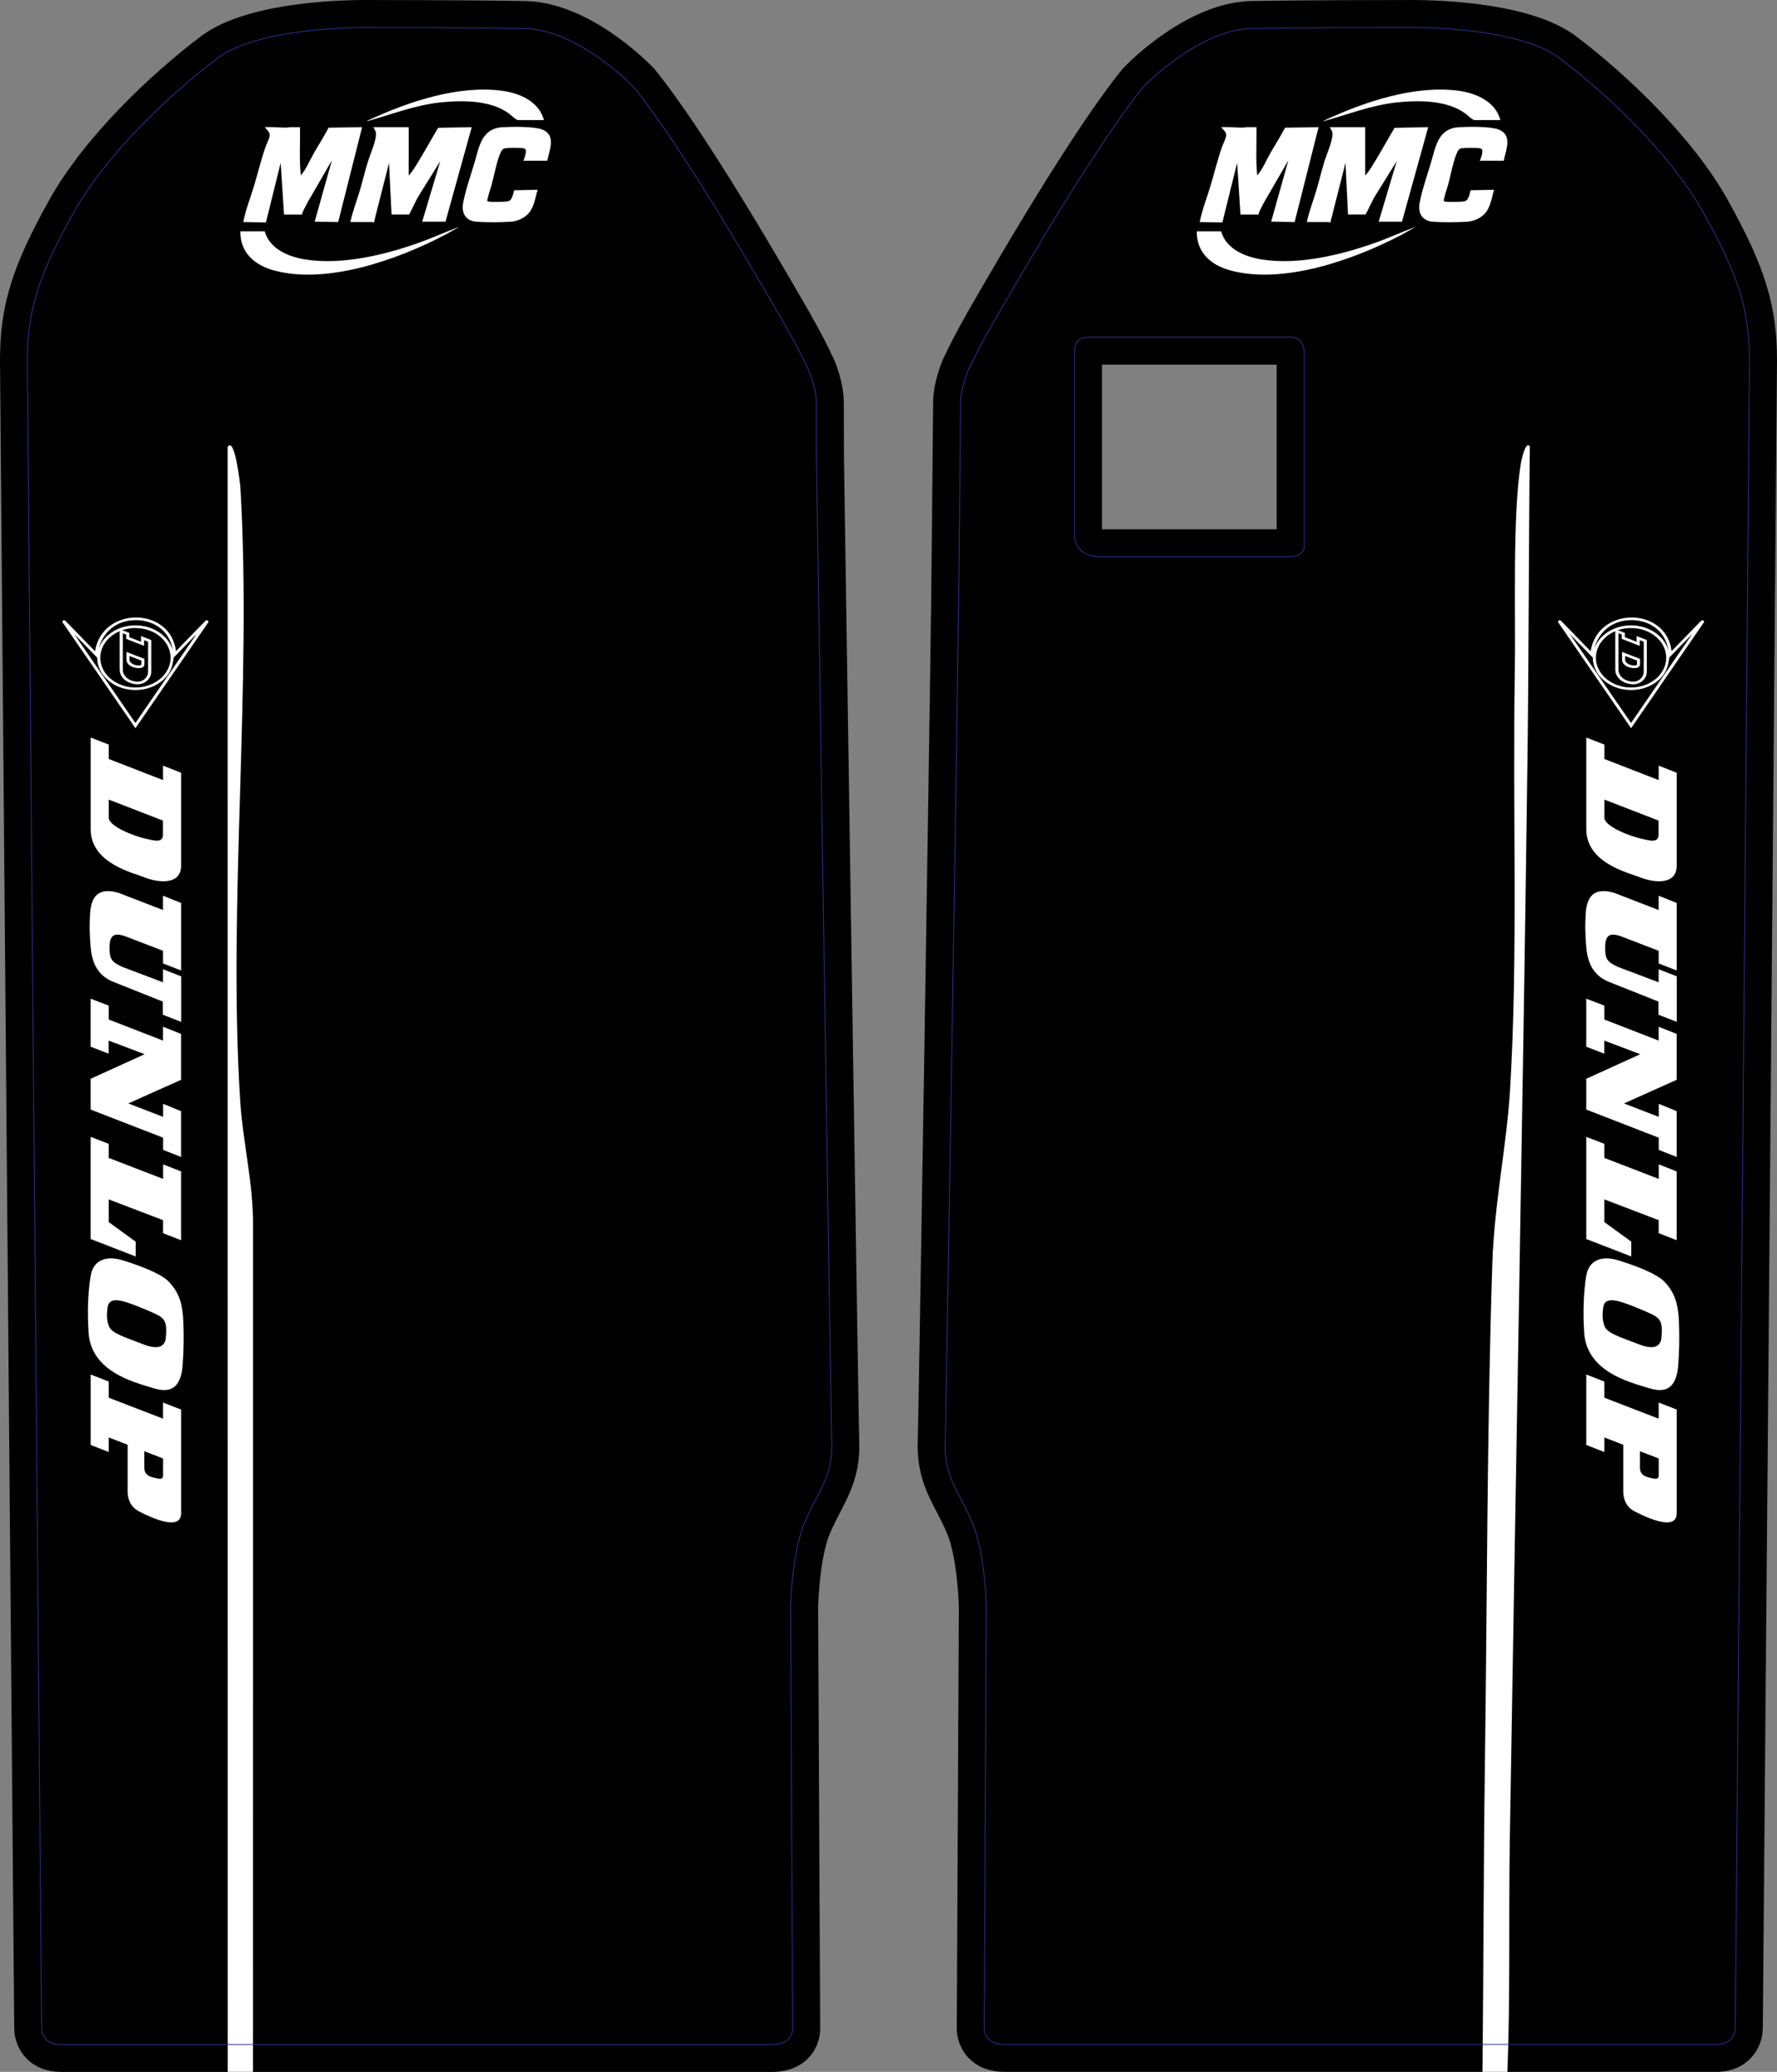
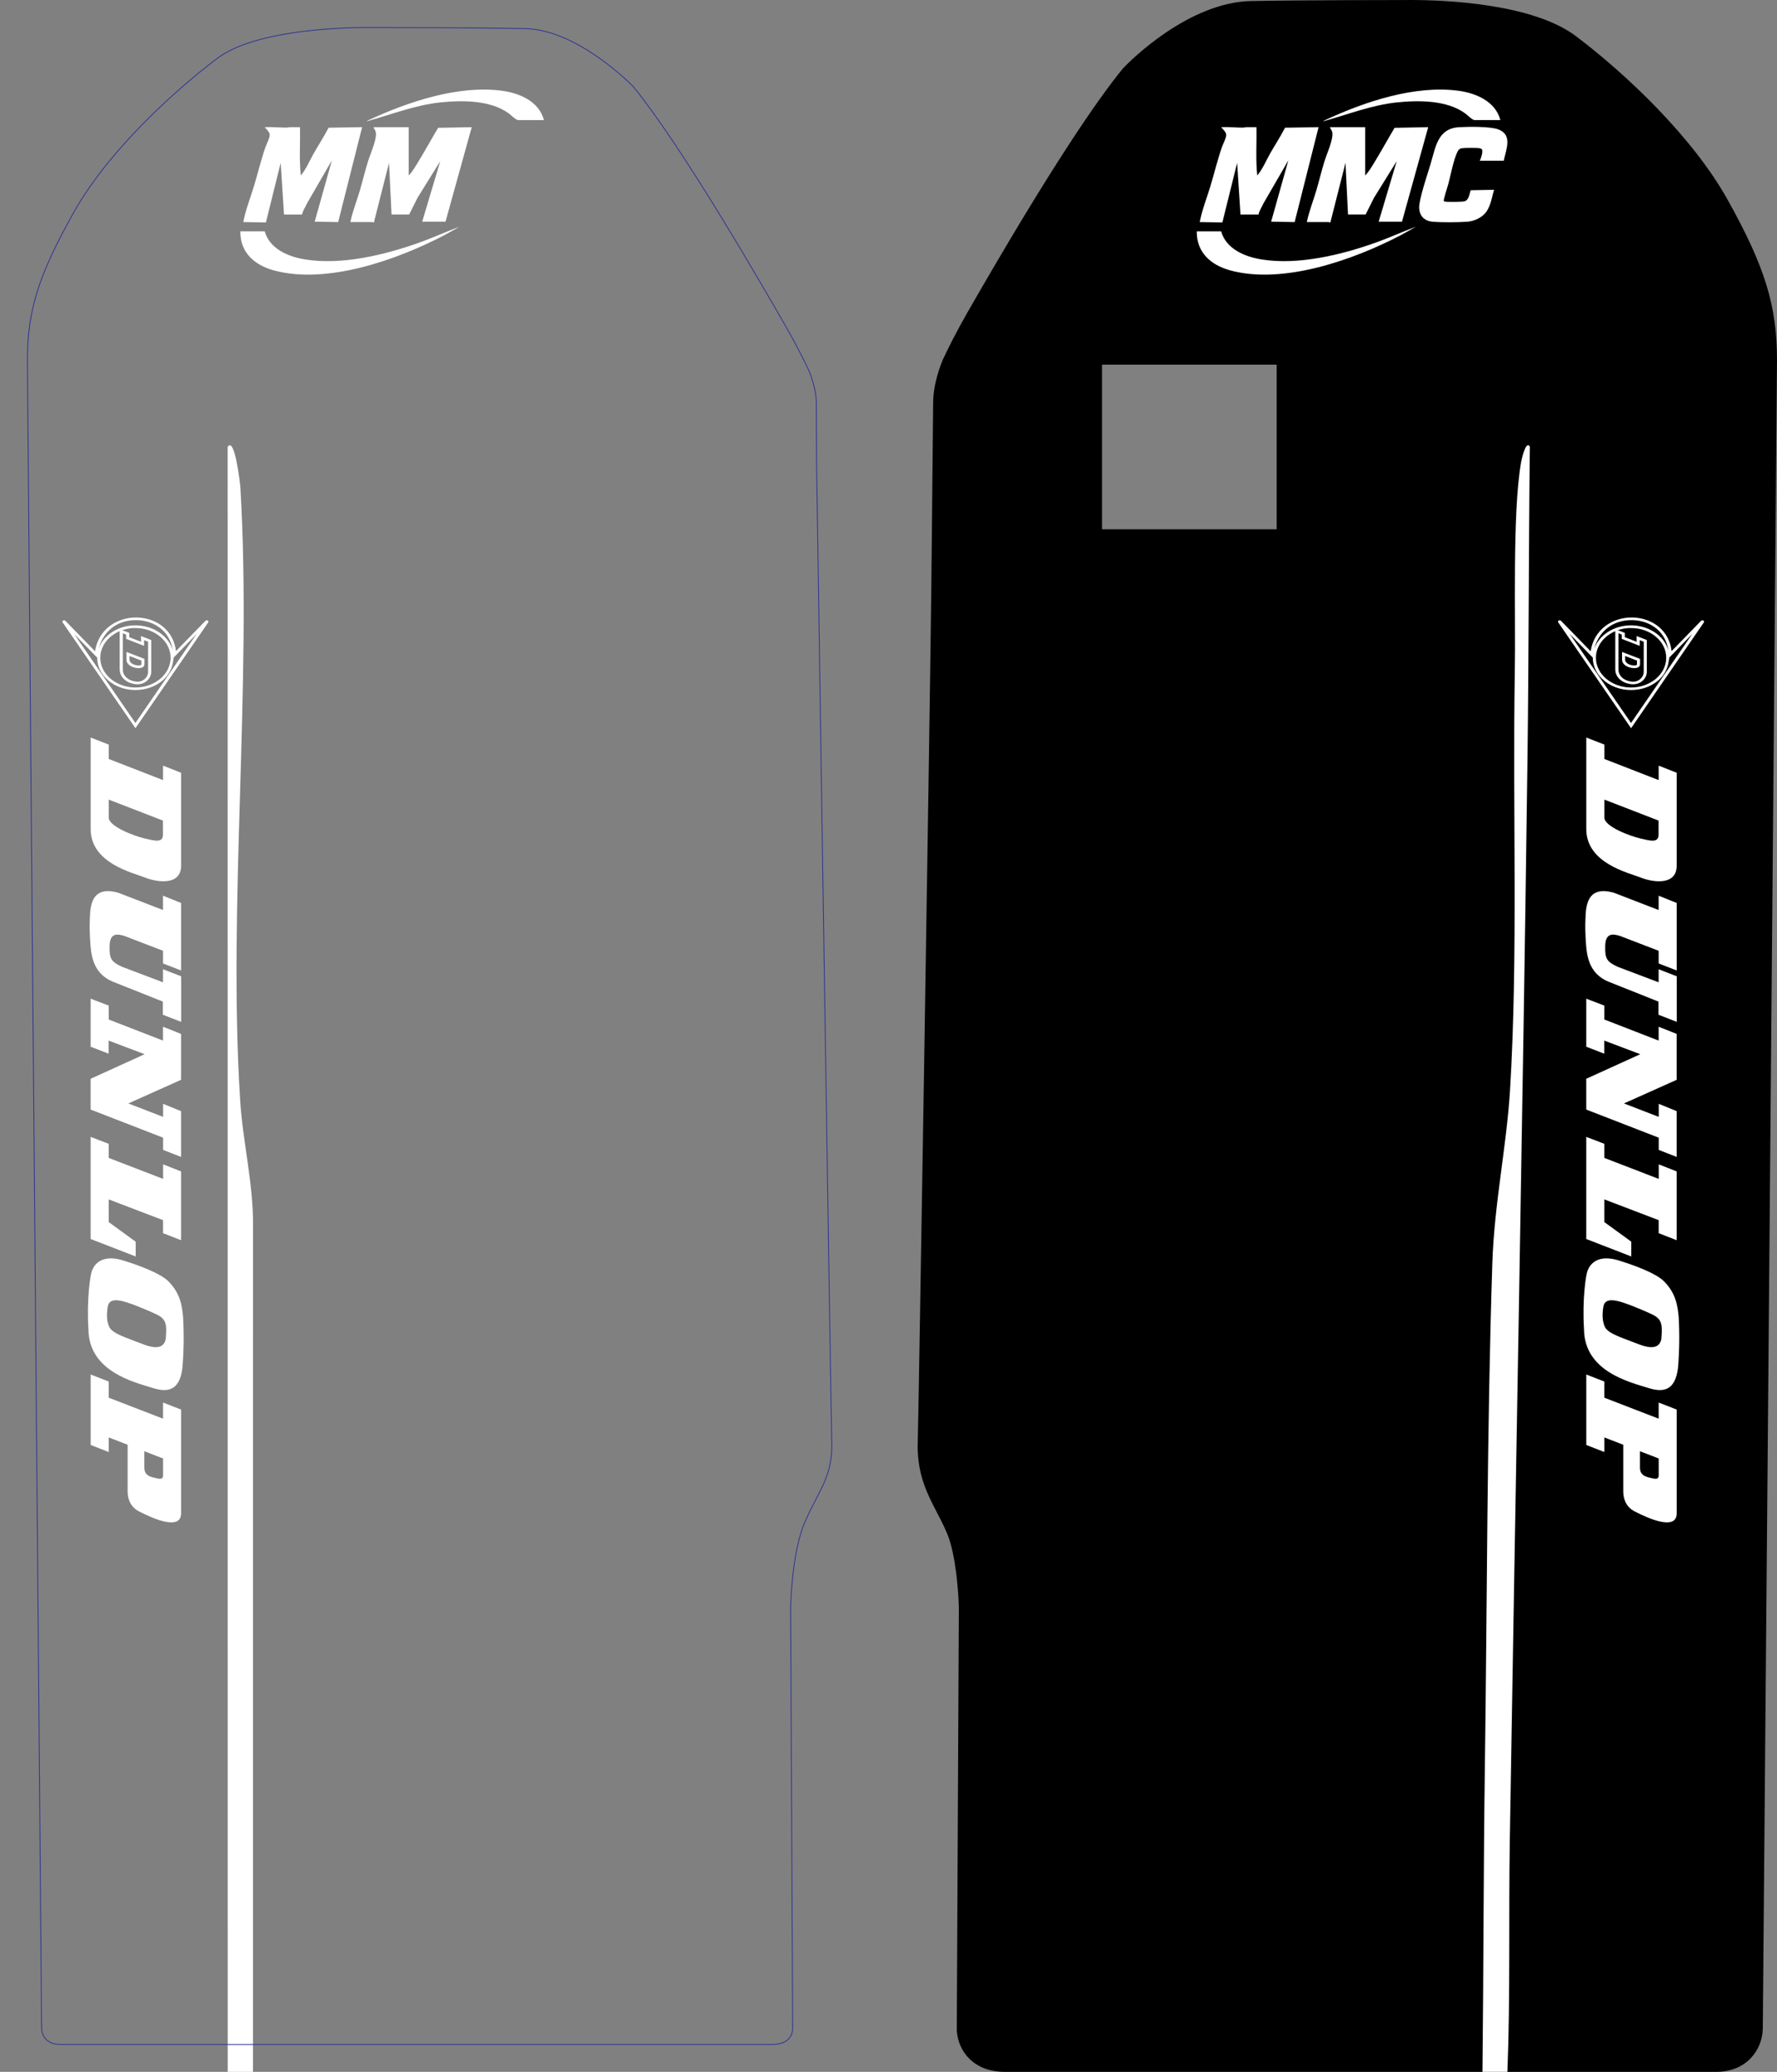
<svg xmlns="http://www.w3.org/2000/svg" id="Layer_2" data-name="Layer 2" viewBox="0 0 550.51 641.85">
  <rect x="0" y="0" width="550.51" height="641.85" fill="#808080" stroke="none" />
  <defs>
    <style>
      .cls-1 {
        fill: none;
        stroke: #2e3192;
        stroke-miterlimit: 10;
        stroke-width: .25px;
      }

      .cls-2 {
        fill: #fff;
      }
    </style>
  </defs>
  <g id="Layer_1-2" data-name="Layer 1">
    <g id="Talaria_OEM" data-name="Talaria OEM">
-       <path d="M18.84,641.85c-9.33,0-14.32-6.73-14.43-13.37L0,111.64c0-16.94,3.72-29.02,15.3-49.77,10.82-19.38,31.36-38.87,46.97-50.65C75.71,1.09,102.69,0,113.67,0c.81,0,1.34,0,1.55.01,1.76,0,31.69.01,47.68.33,19.46.39,37.47,18.54,39.46,20.61l.24.25.22.27c7.32,8.97,21.57,29.31,47.95,75.31,3.5,6.11,6.02,11.18,7.51,14.37l.1.21c.31.71,3.02,7.11,3.03,13.42l.04,16.46c1.56,103.9,4.57,301.69,4.76,306.91v.23s0,.23,0,.23c-.16,8.78-3.07,14.38-5.88,19.79-1.09,2.09-2.21,4.26-3.27,6.76-2.72,6.47-3.53,18.65-3.61,22.92l.64,130.84-.02.31c-.42,6.29-5.2,12.64-14.91,12.64H18.84Z" />
      <path d="M311.34,641.85c-9.71,0-14.48-6.35-14.91-12.64l-.02-.31.64-130.84c-.08-4.27-.89-16.45-3.61-22.92-1.05-2.5-2.18-4.66-3.27-6.76-2.81-5.41-5.72-11.01-5.88-19.79v-.23s0-.24,0-.24c.24-6.37,3.67-218.69,4.21-264.2l.59-59.23c.01-6.24,2.72-12.64,3.03-13.35l.1-.21c1.49-3.18,4.01-8.26,7.51-14.37,26.38-46,40.64-66.34,47.95-75.31l.22-.27.24-.25c1.99-2.07,20-20.21,39.46-20.61C403.6.02,433.53.01,435.29.01c.21,0,.74-.01,1.55-.01,10.98,0,37.97,1.09,51.4,11.22,15.61,11.78,36.15,31.26,46.97,50.65,11.58,20.75,15.3,32.83,15.3,49.7l-4.4,516.84c-.11,6.71-5.11,13.44-14.44,13.44h-220.33ZM395.51,163.96v-50.99h-54.1v50.99h54.1Z" />
      <path class="cls-2" d="M473.95,138.35c-1.29-2.1-2.61,4.2-2.75,4.99-2.71,15.94-1.61,47.38-1.92,65.17-.72,42.04,1.06,87.84-1.49,129.38-1.06,17.26-4.86,34.89-5.47,53.46-1.69,51.83-1.59,104.73-2.32,156.58-.43,30.82-.4,63.11-.74,93.92h7.73c.92-23.38.36-48.24.74-71.69,1.8-111.34,4-222.95,5.47-334.29.43-32.53.36-65.02.74-97.52Z" />
      <path class="cls-2" d="M70.53,138.42l.02,503.43h7.82l.02-262.55c.04-12.89-3.18-25.7-3.98-38.3-3.86-60.89,3.7-128.92.06-189.98-.07-1.1-1.75-15.98-3.94-12.59Z" />
      <g id="MMC">
        <path class="cls-2" d="M108.54,68.8c.7-3.33,1.96-6.5,2.93-9.76.88-2.97,1.59-5.99,2.5-8.94.71-2.31,2.81-6.89,2.47-9.04-.1-.65-.53-1.08-.75-1.66h10.93s0,14.96,0,14.96c1.18-1.21,2.08-2.8,2.97-4.25,2.11-3.46,4.06-7.03,6.14-10.51l10.41-.2-8.12,29.27h-7.22s5.59-18.74,5.59-18.74l-7.05,11.36-2.58,5.16h-5.46l-.78-16-4.69,18.47c-.18.07-.39-.13-.45-.13h-6.83Z" />
        <path class="cls-2" d="M87.99,66.46l-1.04-16-4.57,18.45-7.01-.11c.71-3.78,2.18-7.4,3.29-11.09,1.21-4.01,2.19-8.1,3.55-12.06.34-1,1.45-3.06,1.35-3.96-.1-.92-1.03-1.6-1.55-2.29,2.24-.13,4.47.14,6.7.14.4,0,.75-.13,1.16-.14,1.02-.02,2.04.03,3.06,0,.12,4.98-.28,10.01.26,14.96,1.68-1.99,2.71-4.58,4.01-6.85,1.52-2.66,3.19-5.23,4.6-7.95l10.38-.16-7.41,29.4-7.28-.13,5.33-18.99-7.7,13.31c-.49,1.15-1.31,2.23-1.54,3.47h-5.59Z" />
-         <path class="cls-2" d="M169.53,49.8h-7.4c.36-.71,1.08-2.87.66-3.54-.15-.13-.44-.28-.63-.32-.94-.17-4.57-.15-5.55-.02-.6.08-1.04.36-1.31.9-1.32,2.59-2.16,7.36-2.96,10.31-.21.76-1.51,4.71-1.38,5.09.06.18.17.16.32.21.77.22,5.07.12,5.95-.03,1.5-.25,1.68-2.27,2.06-3.47l7.27-.14c-.84,2.7-1.09,5.81-3.31,7.81-1.32,1.18-3.18,1.94-4.95,2.08-2.87.22-7.95.25-10.8,0-3.17-.27-4.56-2.63-4.05-5.62.62-3.67,2.34-8.63,3.44-12.3,1.57-5.24,2.18-10.96,8.81-11.35,2.85-.17,9.7-.27,12.2.69,4.51,1.74,2.33,6.28,1.64,9.71Z" />
        <path class="cls-2" d="M82.01,71.67c1.53,5.46,7.32,7.85,12.44,8.69,11.43,1.88,25-1.44,35.75-5.31,4.1-1.48,8.07-3.31,12.16-4.81l-4.55,2.54c-14.6,7.66-36.65,15.52-53.1,10.95-5.89-1.64-10.34-5.53-10.25-12.06h7.54Z" />
        <path class="cls-2" d="M168.51,37.2h-8c-.68,0-2.19-1.55-2.81-2-5.7-4.24-14.58-4.17-21.38-3.46-7.7.81-15.29,3.8-22.7,5.85.15-.22.61-.38.86-.5,12.08-5.61,27.59-10.79,41.07-8.97,5.43.73,11.46,3.31,12.96,9.09Z" />
      </g>
      <g id="MMC-2" data-name="MMC">
        <path class="cls-2" d="M404.85,68.8c.7-3.33,1.96-6.5,2.93-9.76.88-2.97,1.59-5.99,2.5-8.94.71-2.31,2.81-6.89,2.47-9.04-.1-.65-.53-1.08-.75-1.66h10.93s0,14.96,0,14.96c1.18-1.21,2.08-2.8,2.97-4.25,2.11-3.46,4.06-7.03,6.14-10.51l10.41-.2-8.12,29.27h-7.22s5.59-18.74,5.59-18.74l-7.05,11.36-2.58,5.16h-5.46l-.78-16-4.69,18.47c-.18.07-.39-.13-.45-.13h-6.83Z" />
        <path class="cls-2" d="M384.3,66.46l-1.04-16-4.57,18.45-7.01-.11c.71-3.78,2.18-7.4,3.29-11.09,1.21-4.01,2.19-8.1,3.55-12.06.34-1,1.45-3.06,1.35-3.96-.1-.92-1.03-1.6-1.55-2.29,2.24-.13,4.47.14,6.7.14.4,0,.75-.13,1.16-.14,1.02-.02,2.04.03,3.06,0,.12,4.98-.28,10.01.26,14.96,1.68-1.99,2.71-4.58,4.01-6.85,1.52-2.66,3.19-5.23,4.6-7.95l10.38-.16-7.41,29.4-7.28-.13,5.33-18.99-7.7,13.31c-.49,1.15-1.31,2.23-1.54,3.47h-5.59Z" />
        <path class="cls-2" d="M465.84,49.8h-7.4c.36-.71,1.08-2.87.66-3.54-.15-.13-.44-.28-.63-.32-.94-.17-4.57-.15-5.55-.02-.6.08-1.04.36-1.31.9-1.32,2.59-2.16,7.36-2.96,10.31-.21.76-1.51,4.71-1.38,5.09.06.18.17.16.32.21.77.22,5.07.12,5.95-.03,1.5-.25,1.68-2.27,2.06-3.47l7.27-.14c-.84,2.7-1.09,5.81-3.31,7.81-1.32,1.18-3.18,1.94-4.95,2.08-2.87.22-7.95.25-10.8,0-3.17-.27-4.56-2.63-4.05-5.62.62-3.67,2.34-8.63,3.44-12.3,1.57-5.24,2.18-10.96,8.81-11.35,2.85-.17,9.7-.27,12.2.69,4.51,1.74,2.33,6.28,1.64,9.71Z" />
        <path class="cls-2" d="M378.31,71.67c1.53,5.46,7.32,7.85,12.44,8.69,11.43,1.88,25-1.44,35.75-5.31,4.1-1.48,8.07-3.31,12.16-4.81l-4.55,2.54c-14.6,7.66-36.65,15.52-53.1,10.95-5.89-1.64-10.34-5.53-10.25-12.06h7.54Z" />
        <path class="cls-2" d="M464.81,37.2h-8c-.68,0-2.19-1.55-2.81-2-5.7-4.24-14.58-4.17-21.38-3.46-7.7.81-15.29,3.8-22.7,5.85.15-.22.61-.38.86-.5,12.08-5.61,27.59-10.79,41.07-8.97,5.43.73,11.46,3.31,12.96,9.09Z" />
      </g>
      <g>
        <path id="Dunlop" class="cls-2" d="M56.1,468.81v-32.13l-5.59-2.18v5l-16.83-6.5v-5.01l-5.59-2.18v21.84l5.6,2.18v-4.52l5.85,2.27v14.46c0,1.96.65,4.7,3.52,6.18,4.48,2.32,13.04,6.05,13.04.57h0ZM48.61,457.98c-1.55-.37-3.86-.63-3.89-3.21v-5.18l5.8,2.24v5.3c0,1.31-1.26,1-1.91.84ZM50.53,352.46v3.78l5.56,2.17v-14.18l-5.56-2.27v4.04l-10.77-4.16,16.33-7.32v-14.22l-5.59-2.22v4.29l-16.82-6.53v-4.31l-5.6-2.14v14.88l5.57,2.16v-4.06l11.16,4.22-16.73,7.61v9.54l22.45,8.71ZM44.97,271.87c3.7,1.49,11.13,2.58,11.13-3.69v-28.78l-5.59-2.21v4.48l-16.81-6.54v-4.46l-5.61-2.18v28.37c0,10.63,13.18,13.53,16.89,15.01h0ZM33.7,253.32v-5.6l16.78,6.49v4.01c.2,3.13-2.58,2.24-5.73,1.51-3.15-.73-10.98-3.65-11.06-6.42ZM27.78,286.43c0-.18-.04,2.98.26,6.59.38,4.64,1.73,8.83,6.75,11.03l15.66,6.24v4.07l5.67,2.21v-14.12l-5.62-2.18v4.04l-12.66-4.79c-3.42-1.6-3.98-2.47-3.89-6.46s2.22-3.87,4.64-3.09l11.92,4.58v3.92l5.59,2.18v-20.92l-5.6-2.25v4.44s-13.5-5.23-13.77-5.32c-9.62-2.82-8.75,6.12-8.95,9.84h0ZM33.68,358.71v-4.36l-5.6-2.15v31.64l13.95,5.41v-4.58s-8.35-6.07-8.35-6.07v-7.03l16.83,6.43v4.04l5.58,2.17v-21.31l-5.56-2.19v4.51l-16.85-6.5ZM28.42,393.88c-.43,1.09-1.62,8.79-1.03,17.87.1,13.07,13.92,16.38,20.06,18.28,4.03,1.24,8.14,1.24,9.06-6.25.44-5.25.51-10.53.21-15.79-.32-3.4-.84-7.52-4.85-11.33-1.13-1.06-4.73-3.39-13.56-6.13-8.19-2.58-9.68,2.85-9.9,3.36ZM39.19,403.44c3.29,1.04,9.11,3.54,10.16,4.22,2.22,1.36,2.35,3.13,1.97,7.3-.41,1.59-1.59,3.63-7.16,1.41-4.88-1.93-9.46-3.2-10.37-5.42-.7-1.7-.81-3.49-.45-5.94.28-1.95,1.59-2.92,5.84-1.57h0Z" />
        <g id="Dunlop_White_" data-name="Dunlop (White)">
          <path class="cls-2" d="M19.55,192.24h0c.22-.13.53-.1.7.08l9.19,9.44c.49-3.16,1.99-5.79,4.36-7.67,2.34-1.85,5.39-2.84,8.58-2.79,3.13.05,6.07,1.11,8.26,2.97,2.19,1.87,3.52,4.43,3.87,7.45l9.15-9.4c.17-.18.48-.21.7-.08h0c.22.13.29.38.15.58l-22.55,32.78-22.56-32.78c-.14-.2-.07-.45.15-.58ZM30.11,203.73l-7.14-7.33,18.98,27.58,18.97-27.59-7.11,7.31c0,.12.02.16-.29,1.74-.39,1.98-1.41,3.86-3.07,5.3-2.25,1.95-5.27,3.03-8.49,3.03-6.55,0-11.88-4.51-11.86-10.06h0ZM53.51,201.5c-.38-2.7-1.59-4.99-3.56-6.66-2.01-1.71-4.71-2.68-7.59-2.73-6.75-.11-10.64,4.23-11.78,8.85,1.44-4.17,6-7.23,11.38-7.23h.67v.03c2.91.13,5.63,1.16,7.71,2.92,1.59,1.35,2.68,3.01,3.17,4.82ZM41.43,194.56c-5.76.24-10.36,4.27-10.36,9.2,0,5.09,4.89,9.22,10.89,9.22,6,0,10.89-4.13,10.89-9.21h0c0-2.46-1.13-4.77-3.19-6.51-2.06-1.74-4.79-2.7-7.7-2.69h-.53Z" />
          <path class="cls-2" d="M37.08,207.37s0-.03,0-.05v-12.4l2.96,1.15v1.33s3.65,1.42,3.65,1.42v-1.77l3.16,1.23v9.79c.02,1.13-.55,2.25-1.52,3-.86.67-1.96.99-3.1.9-3.04-.25-5.15-2.14-5.15-4.61ZM38.04,196.19v11.14s0,.02,0,.04c0,2.03,1.75,3.59,4.27,3.8,1.11.09,1.9-.32,2.36-.69.77-.6,1.23-1.5,1.21-2.4v-9.28l-1.24-.48v1.77l-5.56-2.17v-1.33s-1.05-.4-1.05-.4ZM39.17,204.34s0-.07,0-.11v-2.26l5.58,2.15v1.61c.02.51-.27.91-.83,1.11-.39.14-1.09.18-1.51.1-.55-.04-1.37-.24-2.07-.69-.77-.49-1.17-1.15-1.17-1.9ZM40.13,203.23v1.03c-.07,1.26,1.6,1.81,2.37,1.86h.08c.21.05.84.08,1.09-.1.06-.04.12-.11.12-.28v-1.1s-3.66-1.41-3.66-1.41Z" />
        </g>
      </g>
      <g>
        <path id="Dunlop-2" data-name="Dunlop" class="cls-2" d="M519.44,468.81v-32.13l-5.59-2.18v5l-16.83-6.5v-5.01l-5.59-2.18v21.84l5.6,2.18v-4.52l5.85,2.27v14.46c0,1.96.65,4.7,3.52,6.18,4.48,2.32,13.04,6.05,13.04.57h0ZM511.95,457.98c-1.55-.37-3.86-.63-3.89-3.21v-5.18l5.8,2.24v5.3c0,1.31-1.26,1-1.91.84ZM513.87,352.46v3.78l5.56,2.17v-14.18l-5.56-2.27v4.04l-10.77-4.16,16.33-7.32v-14.22l-5.59-2.22v4.29l-16.82-6.53v-4.31l-5.6-2.14v14.88l5.57,2.16v-4.06l11.16,4.22-16.73,7.61v9.54l22.45,8.71ZM508.31,271.87c3.7,1.49,11.13,2.58,11.13-3.69v-28.78l-5.59-2.21v4.48l-16.81-6.54v-4.46l-5.61-2.18v28.37c0,10.63,13.18,13.53,16.89,15.01h0ZM497.04,253.32v-5.6l16.78,6.49v4.01c.2,3.13-2.58,2.24-5.73,1.51-3.15-.73-10.98-3.65-11.06-6.42ZM491.12,286.43c0-.18-.04,2.98.26,6.59.38,4.64,1.73,8.83,6.75,11.03l15.66,6.24v4.07l5.67,2.21v-14.12l-5.62-2.18v4.04l-12.66-4.79c-3.42-1.6-3.98-2.47-3.89-6.46.09-3.99,2.22-3.87,4.64-3.09l11.92,4.58v3.92l5.59,2.18v-20.92l-5.6-2.25v4.44s-13.5-5.23-13.77-5.32c-9.62-2.82-8.75,6.12-8.95,9.84h0ZM497.02,358.71v-4.36l-5.6-2.15v31.64l13.95,5.41v-4.58s-8.35-6.07-8.35-6.07v-7.03l16.83,6.43v4.04l5.58,2.17v-21.31l-5.56-2.19v4.51l-16.85-6.5ZM491.75,393.88c-.43,1.09-1.62,8.79-1.03,17.87.1,13.07,13.92,16.38,20.06,18.28,4.03,1.24,8.14,1.24,9.06-6.25.44-5.25.51-10.53.21-15.79-.32-3.4-.84-7.52-4.85-11.33-1.13-1.06-4.73-3.39-13.56-6.13-8.19-2.58-9.68,2.85-9.9,3.36ZM502.53,403.44c3.29,1.04,9.11,3.54,10.16,4.22,2.22,1.36,2.35,3.13,1.97,7.3-.41,1.59-1.59,3.63-7.16,1.41-4.88-1.93-9.46-3.2-10.37-5.42-.7-1.7-.81-3.49-.45-5.94.28-1.95,1.59-2.92,5.84-1.57h0Z" />
        <g id="Dunlop_White_-2" data-name="Dunlop (White)">
          <path class="cls-2" d="M482.89,192.24h0c.22-.13.53-.1.7.08l9.19,9.44c.49-3.16,1.99-5.79,4.36-7.67,2.34-1.85,5.39-2.84,8.58-2.79,3.13.05,6.07,1.11,8.26,2.97,2.19,1.87,3.52,4.43,3.87,7.45l9.15-9.4c.17-.18.48-.21.7-.08h0c.22.13.29.38.15.58l-22.55,32.78-22.56-32.78c-.14-.2-.07-.45.15-.58ZM493.45,203.73l-7.14-7.33,18.98,27.58,18.97-27.59-7.11,7.31c0,.12.02.16-.29,1.74-.39,1.98-1.41,3.86-3.07,5.3-2.25,1.95-5.27,3.03-8.49,3.03-6.55,0-11.88-4.51-11.86-10.06h0ZM516.85,201.5c-.38-2.7-1.59-4.99-3.56-6.66-2.01-1.71-4.71-2.68-7.59-2.73-6.75-.11-10.64,4.23-11.78,8.85,1.44-4.17,6-7.23,11.38-7.23h.67v.03c2.91.13,5.63,1.16,7.71,2.92,1.59,1.35,2.68,3.01,3.17,4.82ZM504.77,194.56c-5.76.24-10.36,4.27-10.36,9.2,0,5.09,4.89,9.22,10.89,9.22,6,0,10.89-4.13,10.89-9.21h0c0-2.46-1.13-4.77-3.19-6.51-2.06-1.74-4.79-2.7-7.7-2.69h-.53Z" />
          <path class="cls-2" d="M500.41,207.37s0-.03,0-.05v-12.4l2.96,1.15v1.33s3.65,1.42,3.65,1.42v-1.77l3.16,1.23v9.79c.02,1.13-.55,2.25-1.52,3-.86.67-1.96.99-3.1.9-3.04-.25-5.15-2.14-5.15-4.61ZM501.38,196.19v11.14s0,.02,0,.04c0,2.03,1.75,3.59,4.27,3.8,1.11.09,1.9-.32,2.36-.69.77-.6,1.23-1.5,1.21-2.4v-9.28l-1.24-.48v1.77l-5.56-2.17v-1.33s-1.05-.4-1.05-.4ZM502.51,204.34s0-.07,0-.11v-2.26l5.58,2.15v1.61c.02.51-.27.91-.83,1.11-.39.14-1.09.18-1.51.1-.55-.04-1.37-.24-2.07-.69-.77-.49-1.17-1.15-1.17-1.9ZM503.47,203.23v1.03c-.07,1.26,1.6,1.81,2.37,1.86h.08c.21.05.84.08,1.09-.1.06-.04.12-.11.12-.28v-1.1s-3.66-1.41-3.66-1.41Z" />
        </g>
      </g>
    </g>
  </g>
  <g id="Layer_2-2" data-name="Layer 2">
    <g>
      <path class="cls-1" d="M257.71,448.45c-.25-6.69-4.77-307.14-4.77-307.14l-.04-16.51c0-4.66-2.32-10.02-2.33-10.03-1.56-3.33-3.94-8.08-7.19-13.74-6.5-11.33-31.67-55.17-47.17-74.17,0,0-17-17.67-33.5-18-16.5-.33-47.58-.33-47.58-.33,0,0-34.19-.72-47.75,9.5-13.56,10.22-34,28.89-44.67,48s-14.22,30-14.22,45.56l4.4,516.67h0s0,.1,0,.1c.01.69.31,5.01,5.93,5.01h220.33c5.48,0,6.32-3.22,6.42-4.7l-.64-130.63s.28-16.67,4.28-26.17c3.92-9.31,8.31-13.67,8.48-23.4Z" />
-       <path class="cls-1" d="M527.79,66.01c-10.67-19.11-31.11-37.78-44.67-48-13.56-10.22-47.75-9.5-47.75-9.5,0,0-31.08,0-47.58.33-16.5.33-33.5,18-33.5,18-15.5,19-40.67,62.83-47.17,74.17-3.25,5.66-5.62,10.41-7.19,13.74,0,.02-2.32,5.37-2.33,10.03l-.59,59.25c-.55,47.06-3.98,258.11-4.22,264.41.18,9.73,4.56,14.09,8.48,23.4,4,9.5,4.28,26.17,4.28,26.17l-.64,130.63c.1,1.48.95,4.7,6.42,4.7h220.33c5.62,0,5.92-4.32,5.93-5.01v-.1s0,0,0,0l4.4-516.67c0-15.56-3.56-26.44-14.22-45.56ZM404.01,169.54c-.11,1.05-.84,2.92-4.56,2.92h-58.42c-8.44,0-8.13-6.51-8.13-6.51v-57.76c.03-.86.41-3.72,4.31-3.72h62.85c.59,0,3.96.25,3.96,4.81v60.28Z" />
    </g>
  </g>
</svg>